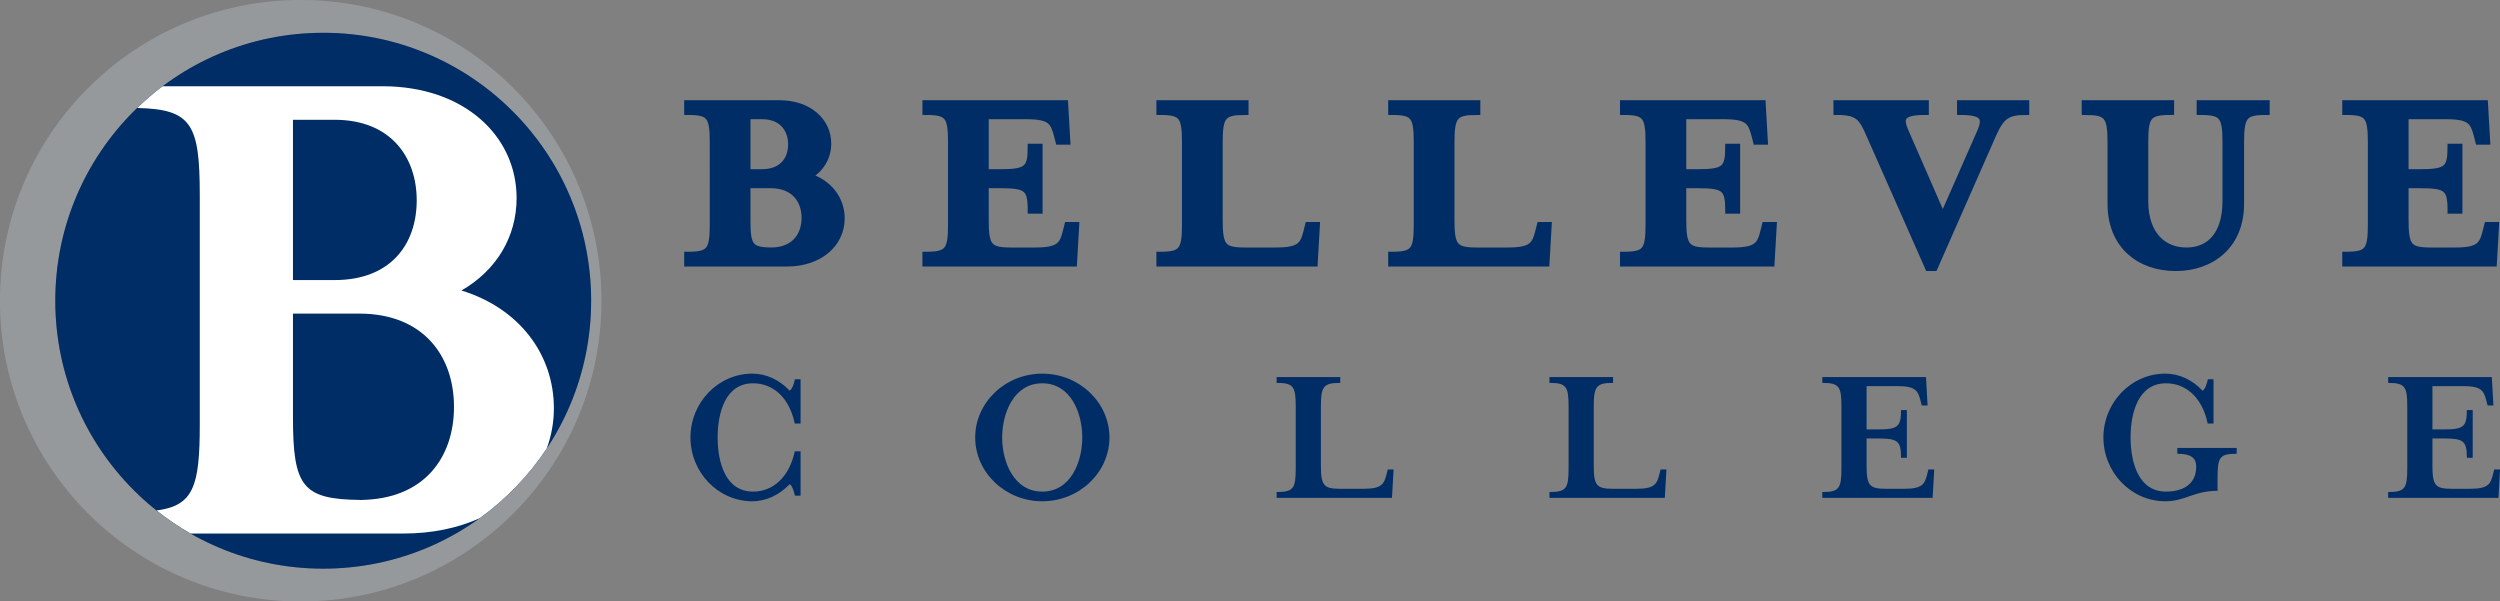
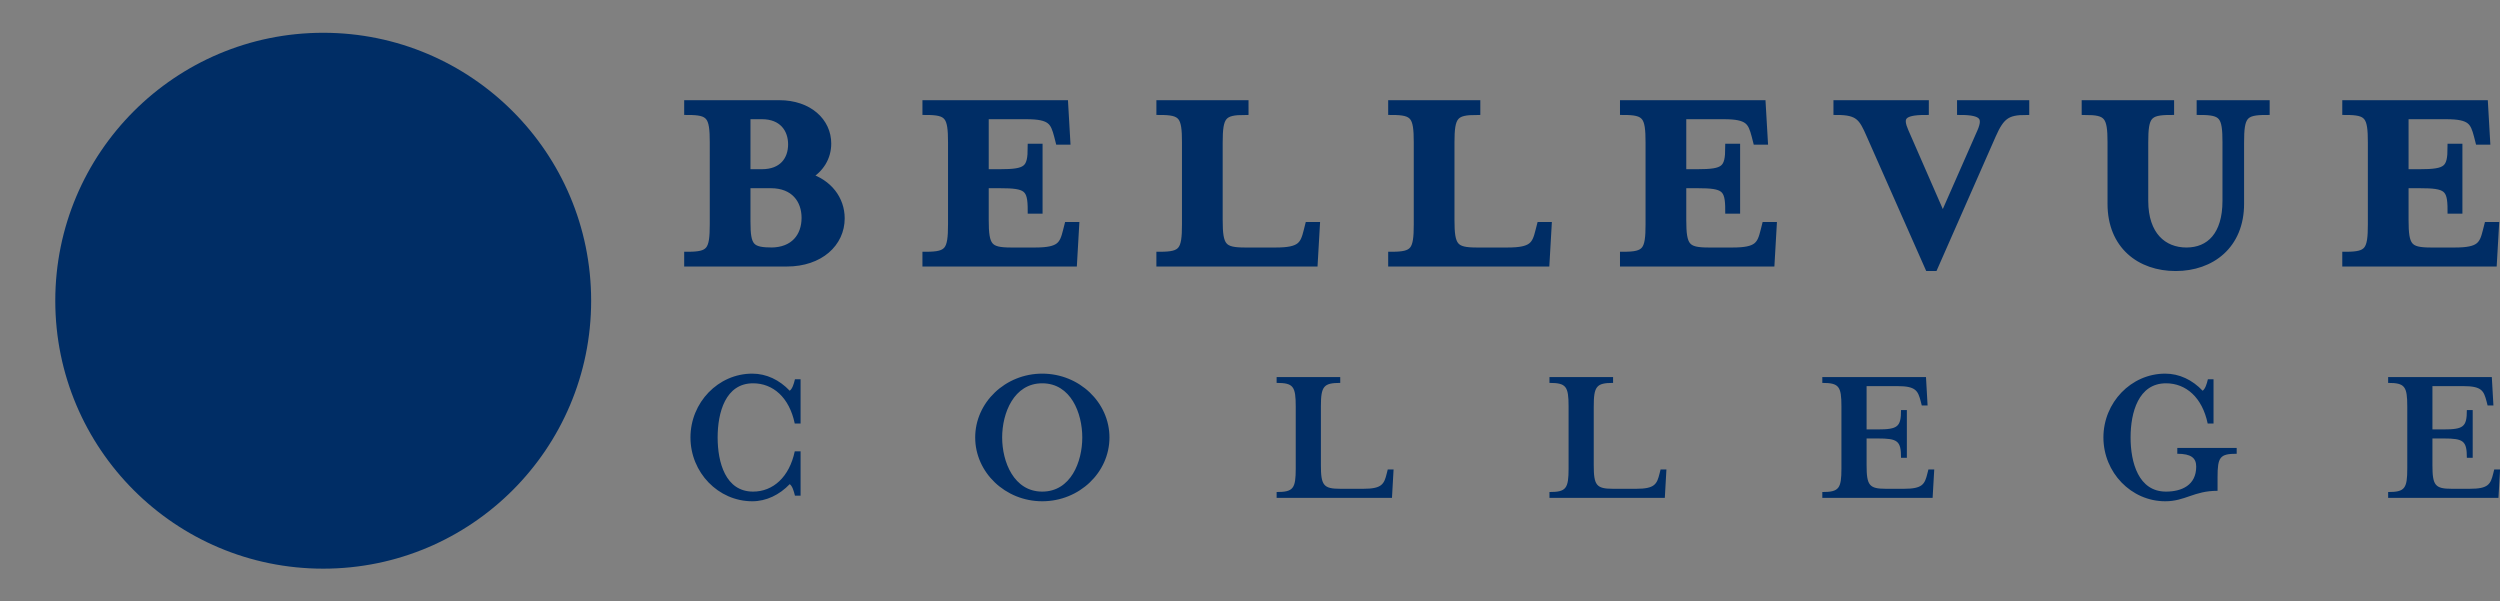
<svg xmlns="http://www.w3.org/2000/svg" xmlns:ns1="http://www.inkscape.org/namespaces/inkscape" xmlns:ns2="http://sodipodi.sourceforge.net/DTD/sodipodi-0.dtd" width="135.467mm" height="32.591mm" viewBox="0 0 135.467 32.591" version="1.1" id="svg812" ns1:version="0.92.1 r15371" ns2:docname="bellevue logo.svg">
  <rect x="0" y="0" width="135.467" height="32.591" fill="#808080" stroke="none" />
  <defs id="defs806" />
  <g ns1:label="Layer 1" ns1:groupmode="layer" id="layer1" transform="translate(5.745,-107.591)">
    <g id="g566" transform="matrix(0.903,0,0,-0.903,37.636,134.448)">
      <path d="M 0,0 V 2.658 H -0.35 C -0.676,1.111 -1.655,0.242 -2.851,0.242 c -1.655,0 -2.126,1.751 -2.126,3.249 0,1.498 0.471,3.25 2.126,3.25 1.196,0 2.175,-0.846 2.501,-2.416 H 0 V 6.982 H -0.338 C -0.411,6.68 -0.495,6.415 -0.652,6.294 c -0.616,0.652 -1.402,1.027 -2.247,1.027 -2.042,0 -3.709,-1.728 -3.709,-3.83 0,-2.102 1.667,-3.829 3.709,-3.829 0.845,0 1.631,0.386 2.247,1.027 C -0.495,0.58 -0.411,0.29 -0.338,0 Z m 18.535,3.491 c 0,2.102 -1.812,3.83 -4.035,3.83 -2.21,0 -4.022,-1.728 -4.022,-3.83 0,-2.102 1.812,-3.829 4.022,-3.829 2.223,0 4.035,1.727 4.035,3.829 m -1.631,0 c 0,-1.462 -0.688,-3.249 -2.404,-3.249 -1.703,0 -2.404,1.787 -2.404,3.249 0,1.462 0.701,3.25 2.404,3.25 1.716,0 2.404,-1.788 2.404,-3.25 m 12.809,1.86 v -3.72 c 0,-1.208 -0.144,-1.414 -1.147,-1.414 v -0.35 h 6.922 l 0.096,1.703 h -0.35 L 35.174,1.329 C 35.017,0.689 34.884,0.411 33.772,0.411 h -1.389 c -1.003,0 -1.16,0.205 -1.16,1.413 v 3.527 c 0,1.208 0.157,1.414 1.16,1.414 v 0.35 h -3.817 v -0.35 c 1.003,0 1.147,-0.206 1.147,-1.414 m 16.373,0 v -3.72 c 0,-1.208 -0.145,-1.414 -1.147,-1.414 v -0.35 h 6.922 l 0.096,1.703 h -0.35 L 51.546,1.329 C 51.389,0.689 51.257,0.411 50.145,0.411 h -1.389 c -1.003,0 -1.16,0.205 -1.16,1.413 v 3.527 c 0,1.208 0.157,1.414 1.16,1.414 v 0.35 h -3.817 v -0.35 c 1.002,0 1.147,-0.206 1.147,-1.414 m 15.226,-5.484 h 6.619 l 0.097,1.703 h -0.35 L 67.617,1.329 C 67.46,0.689 67.327,0.411 66.216,0.411 h -1.087 c -1.003,0 -1.16,0.205 -1.16,1.413 v 1.607 h 0.665 c 1.208,0 1.401,-0.145 1.401,-1.16 h 0.35 v 2.863 h -0.35 c 0,-1.003 -0.193,-1.16 -1.401,-1.16 h -0.665 v 2.598 h 1.848 c 1.112,0 1.233,-0.278 1.402,-0.919 l 0.06,-0.241 h 0.35 l -0.096,1.703 h -6.221 v -0.35 c 1.002,0 1.147,-0.206 1.147,-1.414 v -3.72 c 0,-1.208 -0.145,-1.414 -1.147,-1.414 z M 83.748,1.74 c 0,-1.112 -0.869,-1.498 -1.812,-1.498 -1.655,0 -2.126,1.751 -2.126,3.249 0,1.498 0.471,3.25 2.126,3.25 1.196,0 2.175,-0.846 2.501,-2.416 h 0.35 V 6.982 H 84.449 C 84.377,6.68 84.292,6.415 84.135,6.294 c -0.616,0.652 -1.401,1.027 -2.247,1.027 -2.041,0 -3.708,-1.728 -3.708,-3.83 0,-2.102 1.667,-3.829 3.708,-3.829 1.208,0 1.716,0.628 3.141,0.628 v 0.821 c 0,1.208 0.145,1.402 1.148,1.402 v 0.35 h -3.564 v -0.35 c 0.833,0 1.135,-0.254 1.135,-0.773 m 11.517,-1.873 h 6.62 l 0.097,1.703 h -0.351 l -0.06,-0.241 c -0.157,-0.64 -0.29,-0.918 -1.401,-0.918 h -1.088 c -1.002,0 -1.159,0.205 -1.159,1.413 v 1.607 h 0.664 c 1.208,0 1.401,-0.145 1.401,-1.16 h 0.351 v 2.863 h -0.351 c 0,-1.003 -0.193,-1.16 -1.401,-1.16 h -0.664 v 2.598 h 1.848 c 1.111,0 1.232,-0.278 1.401,-0.919 l 0.061,-0.241 h 0.35 l -0.097,1.703 h -6.221 v -0.35 c 1.003,0 1.148,-0.206 1.148,-1.414 v -3.72 c 0,-1.208 -0.145,-1.414 -1.148,-1.414 z" style="fill:#002d65;fill-opacity:1;fill-rule:nonzero;stroke:none" id="path568" ns1:connector-curvature="0" />
    </g>
    <g id="g570" transform="matrix(0.903,0,0,-0.903,36.028,121.194)">
      <path d="M 0,0 H 0.113 C -1.228,0 -1.438,0.255 -1.438,1.768 V 3.982 H 0 C 1.389,3.982 2.052,3.074 2.052,1.991 2.052,0.892 1.389,0 0,0 m -1.438,8.123 h 0.905 c 1.211,0 1.777,-0.796 1.777,-1.72 0,-0.94 -0.566,-1.704 -1.777,-1.704 H -1.438 Z M 2.213,4.476 c 0.76,0.43 1.196,1.147 1.196,1.975 0,1.322 -1.131,2.389 -2.908,2.389 H -4.992 V 8.378 c 1.341,0 1.535,-0.271 1.535,-1.864 V 1.609 c 0,-1.593 -0.194,-1.864 -1.535,-1.864 v -0.462 h 5.945 c 2.003,0 3.263,1.195 3.263,2.676 0,1.147 -0.743,2.134 -2.003,2.517 m 7.092,-5.193 h 8.853 l 0.129,2.246 H 17.819 L 17.738,1.211 C 17.528,0.366 17.35,0 15.864,0 H 14.41 c -1.341,0 -1.551,0.271 -1.551,1.864 v 2.118 h 0.889 c 1.615,0 1.874,-0.191 1.874,-1.529 h 0.468 v 3.775 h -0.468 c 0,-1.322 -0.259,-1.529 -1.874,-1.529 h -0.889 v 3.424 h 2.472 c 1.486,0 1.648,-0.366 1.874,-1.21 l 0.081,-0.319 h 0.468 L 17.625,8.84 H 9.305 V 8.378 c 1.341,0 1.535,-0.271 1.535,-1.864 V 1.609 c 0,-1.593 -0.194,-1.864 -1.535,-1.864 z M 24.879,6.514 V 1.609 c 0,-1.593 -0.194,-1.864 -1.535,-1.864 v -0.462 h 9.257 L 32.73,1.529 H 32.261 L 32.181,1.211 C 31.971,0.366 31.793,0 30.307,0 h -1.858 c -1.341,0 -1.551,0.271 -1.551,1.864 v 4.65 c 0,1.593 0.21,1.864 1.551,1.864 V 8.84 H 23.344 V 8.378 c 1.341,0 1.535,-0.271 1.535,-1.864 m 13.909,0 V 1.609 c 0,-1.593 -0.194,-1.864 -1.535,-1.864 v -0.462 h 9.257 l 0.129,2.246 H 46.171 L 46.09,1.211 C 45.88,0.366 45.702,0 44.216,0 h -1.858 c -1.341,0 -1.551,0.271 -1.551,1.864 v 4.65 c 0,1.593 0.21,1.864 1.551,1.864 V 8.84 H 37.253 V 8.378 c 1.341,0 1.535,-0.271 1.535,-1.864 m 12.375,-7.231 h 8.853 l 0.129,2.246 H 59.676 L 59.596,1.211 C 59.386,0.366 59.208,0 57.722,0 h -1.454 c -1.341,0 -1.551,0.271 -1.551,1.864 v 2.118 h 0.888 c 1.616,0 1.874,-0.191 1.874,-1.529 h 0.469 v 3.775 h -0.469 c 0,-1.322 -0.258,-1.529 -1.874,-1.529 h -0.888 v 3.424 h 2.471 c 1.487,0 1.648,-0.366 1.874,-1.21 l 0.081,-0.319 h 0.469 L 59.482,8.84 H 51.163 V 8.378 c 1.341,0 1.534,-0.271 1.534,-1.864 V 1.609 c 0,-1.593 -0.193,-1.864 -1.534,-1.864 z M 75.298,8.378 V 8.84 H 71.389 V 8.378 c 1.34,0 1.583,-0.35 1.211,-1.21 L 70.322,1.991 68.061,7.168 c -0.372,0.844 -0.21,1.21 1.211,1.21 V 8.84 H 63.973 V 8.378 c 1.293,0 1.519,-0.366 1.971,-1.402 l 3.522,-7.964 h 0.339 l 3.506,7.964 c 0.501,1.131 0.872,1.402 1.987,1.402 M 87.317,6.514 V 3.01 C 87.317,0.956 86.332,0 84.943,0 83.553,0 82.439,0.956 82.439,3.01 v 3.504 c 0,1.593 0.194,1.864 1.551,1.864 V 8.84 H 78.868 V 8.378 c 1.341,0 1.551,-0.271 1.551,-1.864 V 2.835 c 0,-2.501 1.729,-3.823 3.877,-3.823 2.133,0 3.894,1.322 3.894,3.823 v 3.679 c 0,1.593 0.194,1.864 1.535,1.864 V 8.84 H 85.767 V 8.378 c 1.357,0 1.55,-0.271 1.55,-1.864 m 7.189,-7.231 h 8.853 l 0.129,2.246 H 103.02 L 102.939,1.211 C 102.729,0.366 102.551,0 101.065,0 H 99.611 C 98.27,0 98.06,0.271 98.06,1.864 v 2.118 h 0.889 c 1.615,0 1.874,-0.191 1.874,-1.529 h 0.468 v 3.775 h -0.468 c 0,-1.322 -0.259,-1.529 -1.874,-1.529 H 98.06 v 3.424 h 2.472 c 1.486,0 1.648,-0.366 1.874,-1.21 l 0.081,-0.319 h 0.468 l -0.129,2.246 h -8.32 V 8.378 c 1.341,0 1.535,-0.271 1.535,-1.864 V 1.609 c 0,-1.593 -0.194,-1.864 -1.535,-1.864 z" style="fill:#002d65;fill-opacity:1;fill-rule:nonzero;stroke:none" id="path572" ns1:connector-curvature="0" />
    </g>
    <g id="g574" transform="matrix(0.903,0,0,-0.903,36.028,121.194)">
      <path d="M 0,0 H 0.113 C -1.228,0 -1.438,0.255 -1.438,1.768 V 3.982 H 0 C 1.389,3.982 2.052,3.074 2.052,1.991 2.052,0.892 1.389,0 0,0 Z m -1.438,8.123 h 0.905 c 1.211,0 1.777,-0.796 1.777,-1.72 0,-0.94 -0.566,-1.704 -1.777,-1.704 H -1.438 Z M 2.213,4.476 c 0.76,0.43 1.196,1.147 1.196,1.975 0,1.322 -1.131,2.389 -2.908,2.389 H -4.992 V 8.378 c 1.341,0 1.535,-0.271 1.535,-1.864 V 1.609 c 0,-1.593 -0.194,-1.864 -1.535,-1.864 v -0.462 h 5.945 c 2.003,0 3.263,1.195 3.263,2.676 0,1.147 -0.743,2.134 -2.003,2.517 z m 7.092,-5.193 h 8.853 l 0.129,2.246 H 17.819 L 17.738,1.211 C 17.528,0.366 17.35,0 15.864,0 H 14.41 c -1.341,0 -1.551,0.271 -1.551,1.864 v 2.118 h 0.889 c 1.615,0 1.874,-0.191 1.874,-1.529 h 0.468 v 3.775 h -0.468 c 0,-1.322 -0.259,-1.529 -1.874,-1.529 h -0.889 v 3.424 h 2.472 c 1.486,0 1.648,-0.366 1.874,-1.21 l 0.081,-0.319 h 0.468 L 17.625,8.84 H 9.305 V 8.378 c 1.341,0 1.535,-0.271 1.535,-1.864 V 1.609 c 0,-1.593 -0.194,-1.864 -1.535,-1.864 z M 24.879,6.514 V 1.609 c 0,-1.593 -0.194,-1.864 -1.535,-1.864 v -0.462 h 9.257 L 32.73,1.529 H 32.261 L 32.181,1.211 C 31.971,0.366 31.793,0 30.307,0 h -1.858 c -1.341,0 -1.551,0.271 -1.551,1.864 v 4.65 c 0,1.593 0.21,1.864 1.551,1.864 V 8.84 H 23.344 V 8.378 c 1.341,0 1.535,-0.271 1.535,-1.864 z m 13.909,0 V 1.609 c 0,-1.593 -0.194,-1.864 -1.535,-1.864 v -0.462 h 9.257 l 0.129,2.246 H 46.171 L 46.09,1.211 C 45.88,0.366 45.702,0 44.216,0 h -1.858 c -1.341,0 -1.551,0.271 -1.551,1.864 v 4.65 c 0,1.593 0.21,1.864 1.551,1.864 V 8.84 H 37.253 V 8.378 c 1.341,0 1.535,-0.271 1.535,-1.864 z m 12.375,-7.231 h 8.853 l 0.129,2.246 H 59.676 L 59.596,1.211 C 59.386,0.366 59.208,0 57.722,0 h -1.454 c -1.341,0 -1.551,0.271 -1.551,1.864 v 2.118 h 0.888 c 1.616,0 1.874,-0.191 1.874,-1.529 h 0.469 v 3.775 h -0.469 c 0,-1.322 -0.258,-1.529 -1.874,-1.529 h -0.888 v 3.424 h 2.471 c 1.487,0 1.648,-0.366 1.874,-1.21 l 0.081,-0.319 h 0.469 L 59.482,8.84 H 51.163 V 8.378 c 1.341,0 1.534,-0.271 1.534,-1.864 V 1.609 c 0,-1.593 -0.193,-1.864 -1.534,-1.864 z M 75.298,8.378 V 8.84 H 71.389 V 8.378 c 1.34,0 1.583,-0.35 1.211,-1.21 L 70.322,1.991 68.061,7.168 c -0.372,0.844 -0.21,1.21 1.211,1.21 V 8.84 H 63.973 V 8.378 c 1.293,0 1.519,-0.366 1.971,-1.402 l 3.522,-7.964 h 0.339 l 3.506,7.964 c 0.501,1.131 0.872,1.402 1.987,1.402 z M 87.317,6.514 V 3.01 C 87.317,0.956 86.332,0 84.943,0 83.553,0 82.439,0.956 82.439,3.01 v 3.504 c 0,1.593 0.194,1.864 1.551,1.864 V 8.84 H 78.868 V 8.378 c 1.341,0 1.551,-0.271 1.551,-1.864 V 2.835 c 0,-2.501 1.729,-3.823 3.877,-3.823 2.133,0 3.894,1.322 3.894,3.823 v 3.679 c 0,1.593 0.194,1.864 1.535,1.864 V 8.84 H 85.767 V 8.378 c 1.357,0 1.55,-0.271 1.55,-1.864 z m 7.189,-7.231 h 8.853 l 0.129,2.246 H 103.02 L 102.939,1.211 C 102.729,0.366 102.551,0 101.065,0 H 99.611 C 98.27,0 98.06,0.271 98.06,1.864 v 2.118 h 0.889 c 1.615,0 1.874,-0.191 1.874,-1.529 h 0.468 v 3.775 h -0.468 c 0,-1.322 -0.259,-1.529 -1.874,-1.529 H 98.06 v 3.424 h 2.472 c 1.486,0 1.648,-0.366 1.874,-1.21 l 0.081,-0.319 h 0.468 l -0.129,2.246 h -8.32 V 8.378 c 1.341,0 1.535,-0.271 1.535,-1.864 V 1.609 c 0,-1.593 -0.194,-1.864 -1.535,-1.864 z" style="fill:none;stroke:#002d65;stroke-width:0.424;stroke-linecap:butt;stroke-linejoin:miter;stroke-miterlimit:4;stroke-dasharray:none;stroke-opacity:1" id="path576" ns1:connector-curvature="0" />
    </g>
    <g id="g578" transform="matrix(0.903,0,0,-0.903,26.846,123.887)">
-       <path d="m 0,0 c 0,9.967 -8.08,18.047 -18.047,18.047 -9.967,0 -18.047,-8.08 -18.047,-18.047 0,-9.967 8.08,-18.047 18.047,-18.047 C -8.08,-18.047 0,-9.967 0,0 m -0.619,0 c 0,-8.88 -7.198,-16.078 -16.078,-16.078 -8.88,0 -16.078,7.198 -16.078,16.078 0,8.88 7.198,16.078 16.078,16.078 8.88,0 16.078,-7.198 16.078,-16.078" style="fill:#96999c;fill-opacity:1;fill-rule:nonzero;stroke:none" id="path580" ns1:connector-curvature="0" />
-     </g>
+       </g>
    <g id="g582" transform="matrix(0.903,0,0,-0.903,11.769,138.405)">
      <path d="m 0,0 c 8.88,0 16.078,7.198 16.078,16.078 0,8.88 -7.198,16.079 -16.078,16.079 -8.88,0 -16.078,-7.199 -16.078,-16.079 C -16.078,7.198 -8.88,0 0,0" style="fill:#002d65;fill-opacity:1;fill-rule:nonzero;stroke:none" id="path584" ns1:connector-curvature="0" />
    </g>
    <g id="g586" transform="matrix(0.903,0,0,-0.903,14.977,112.264)">
-       <path d="m 0,0 h -13.188 c -0.536,-0.402 -1.044,-0.84 -1.525,-1.305 3.259,-0.074 3.753,-0.963 3.753,-5.226 V -20.31 c 0,-3.695 -0.372,-4.854 -2.592,-5.147 0.643,-0.511 1.326,-0.974 2.043,-1.384 H 1.253 c 1.746,0 3.288,0.334 4.582,0.919 1.584,1.142 2.952,2.563 4.03,4.193 0.274,0.755 0.424,1.561 0.424,2.403 0,3.221 -2.058,5.995 -5.547,7.069 2.102,1.207 3.31,3.221 3.31,5.547 C 8.052,-2.997 4.921,0 0,0 m -5.368,-13.644 h 3.981 c 3.847,0 5.682,-2.55 5.682,-5.592 0,-3.065 -1.811,-5.554 -5.604,-5.589 0.08,0 0.153,-0.003 0.235,-0.003 h -0.313 c 0.027,0 0.052,0.003 0.078,0.003 -3.495,0.033 -4.059,0.807 -4.059,4.963 z m 2.505,11.631 c 3.355,0 4.921,-2.237 4.921,-4.831 0,-2.64 -1.566,-4.787 -4.921,-4.787 h -2.505 v 9.618 z" style="fill:#ffffff;fill-opacity:1;fill-rule:nonzero;stroke:none" id="path588" ns1:connector-curvature="0" />
-     </g>
+       </g>
  </g>
</svg>